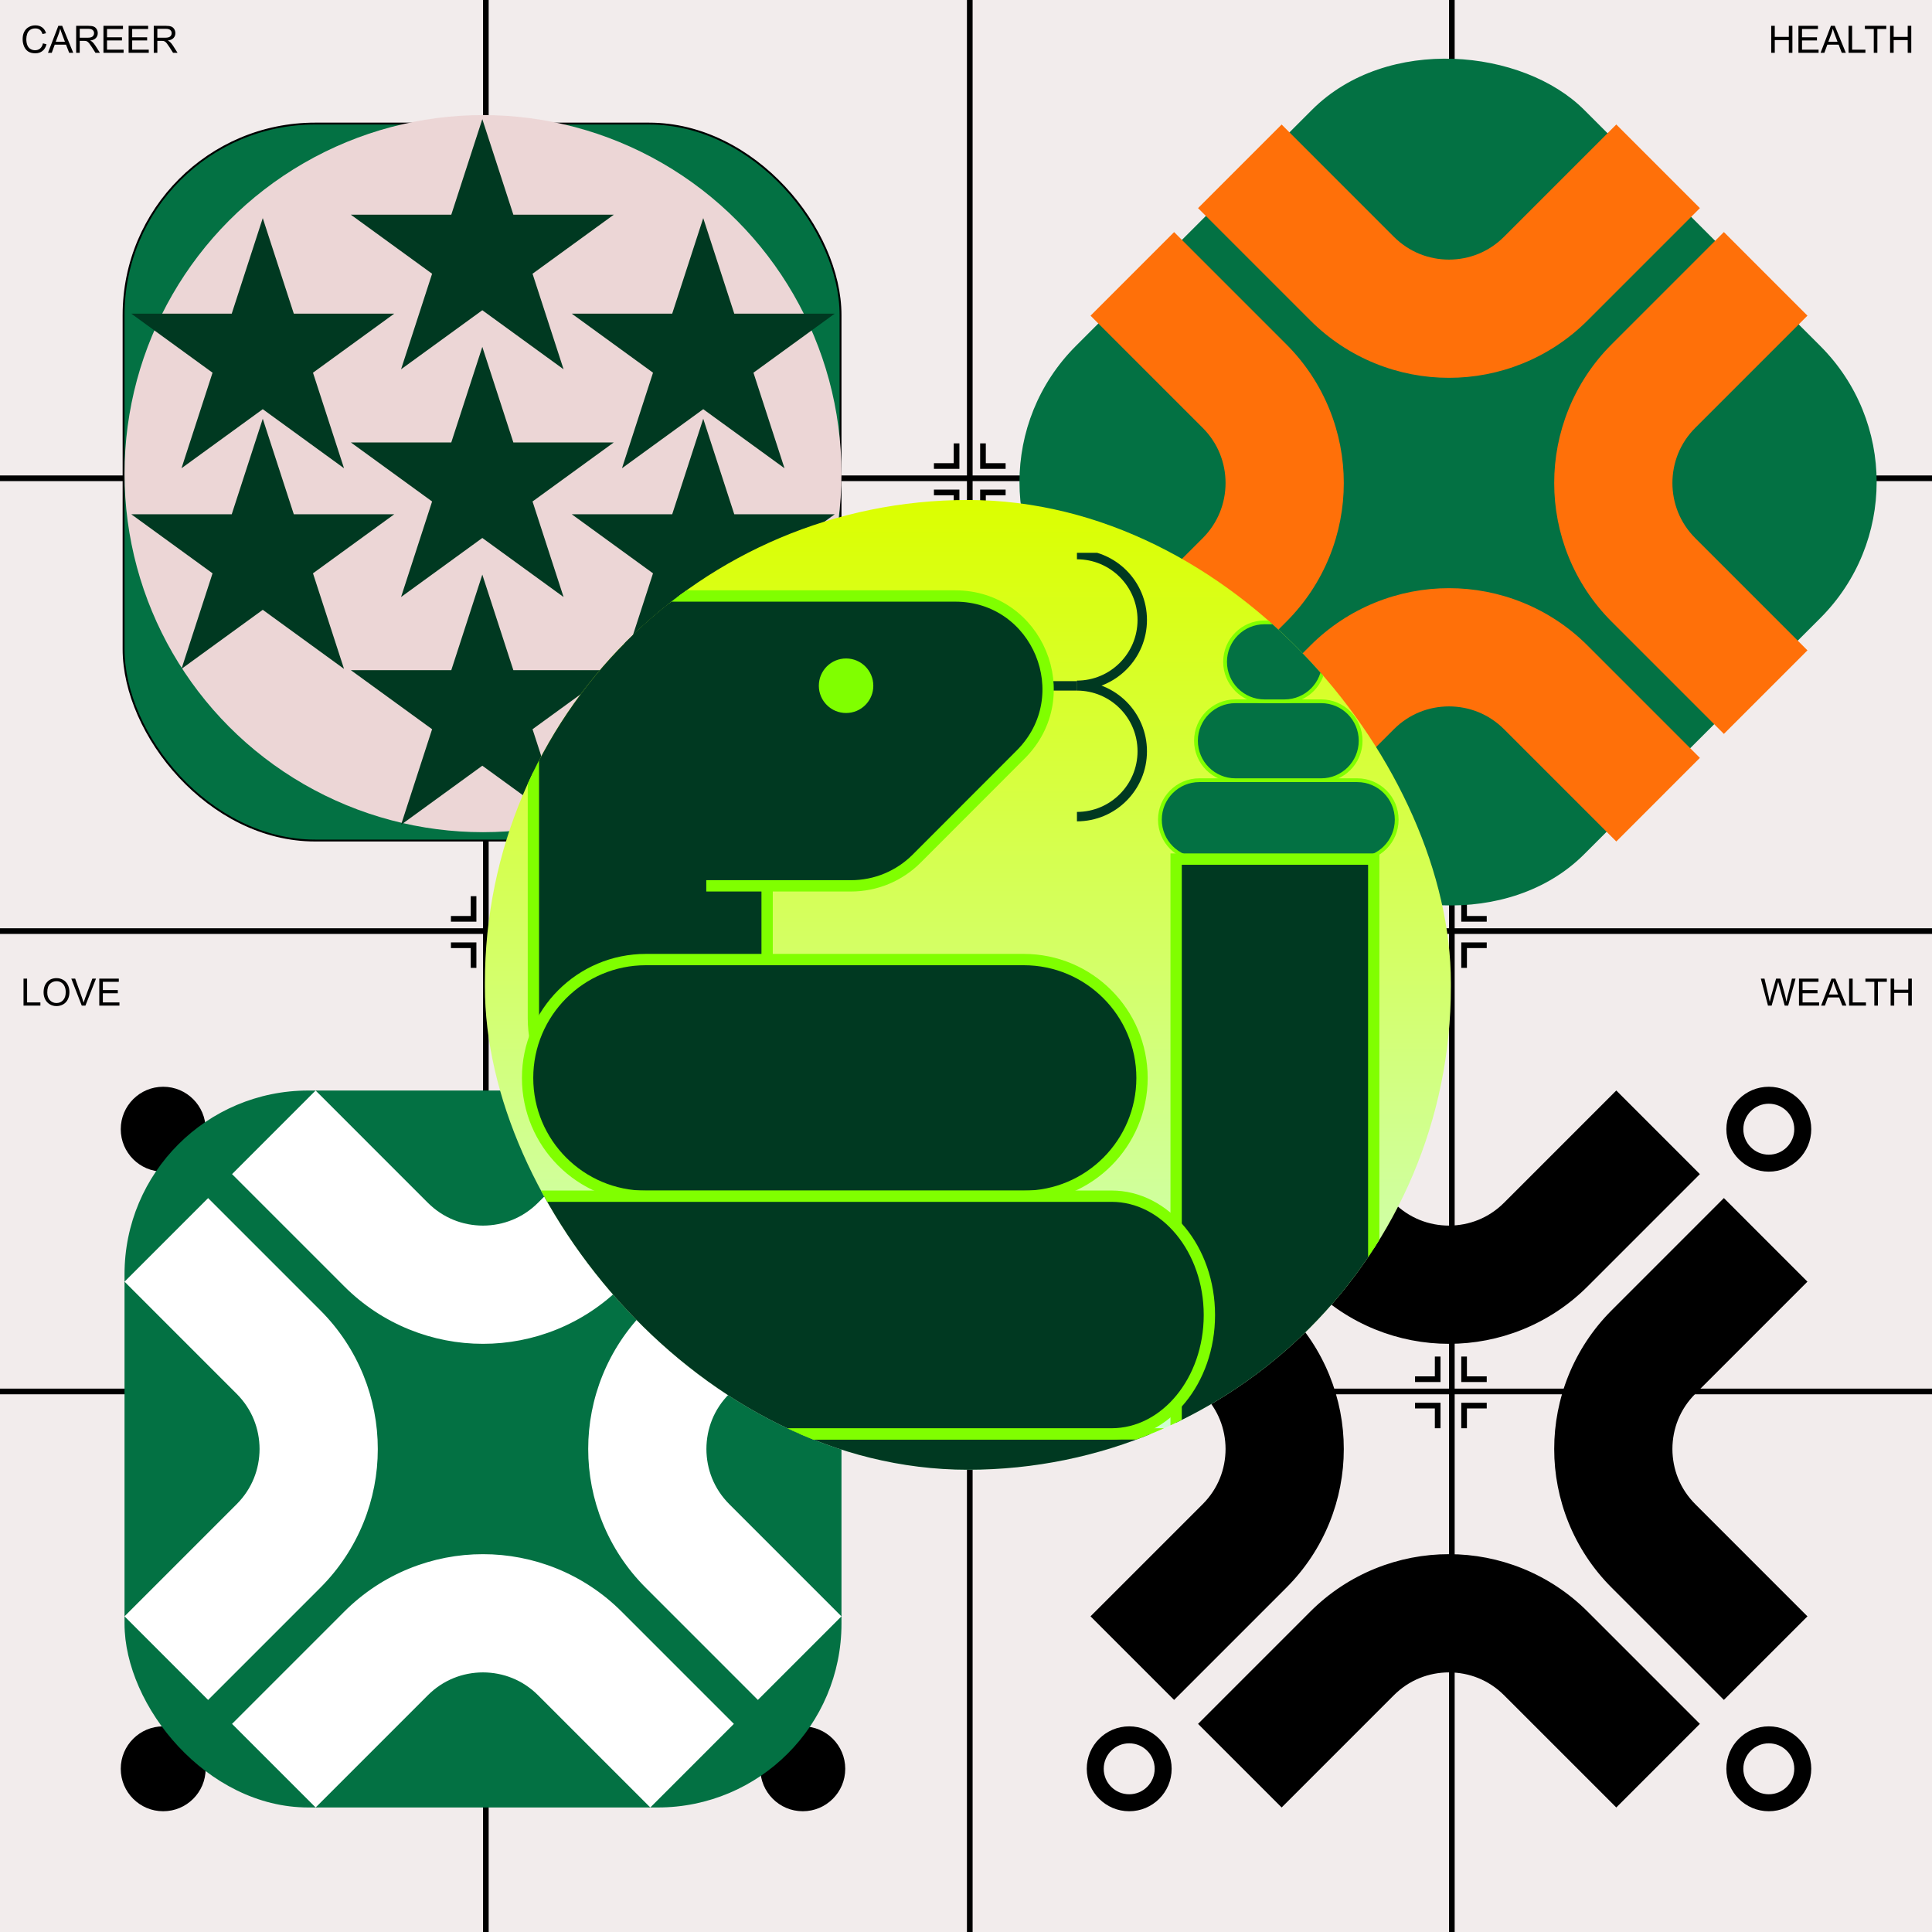
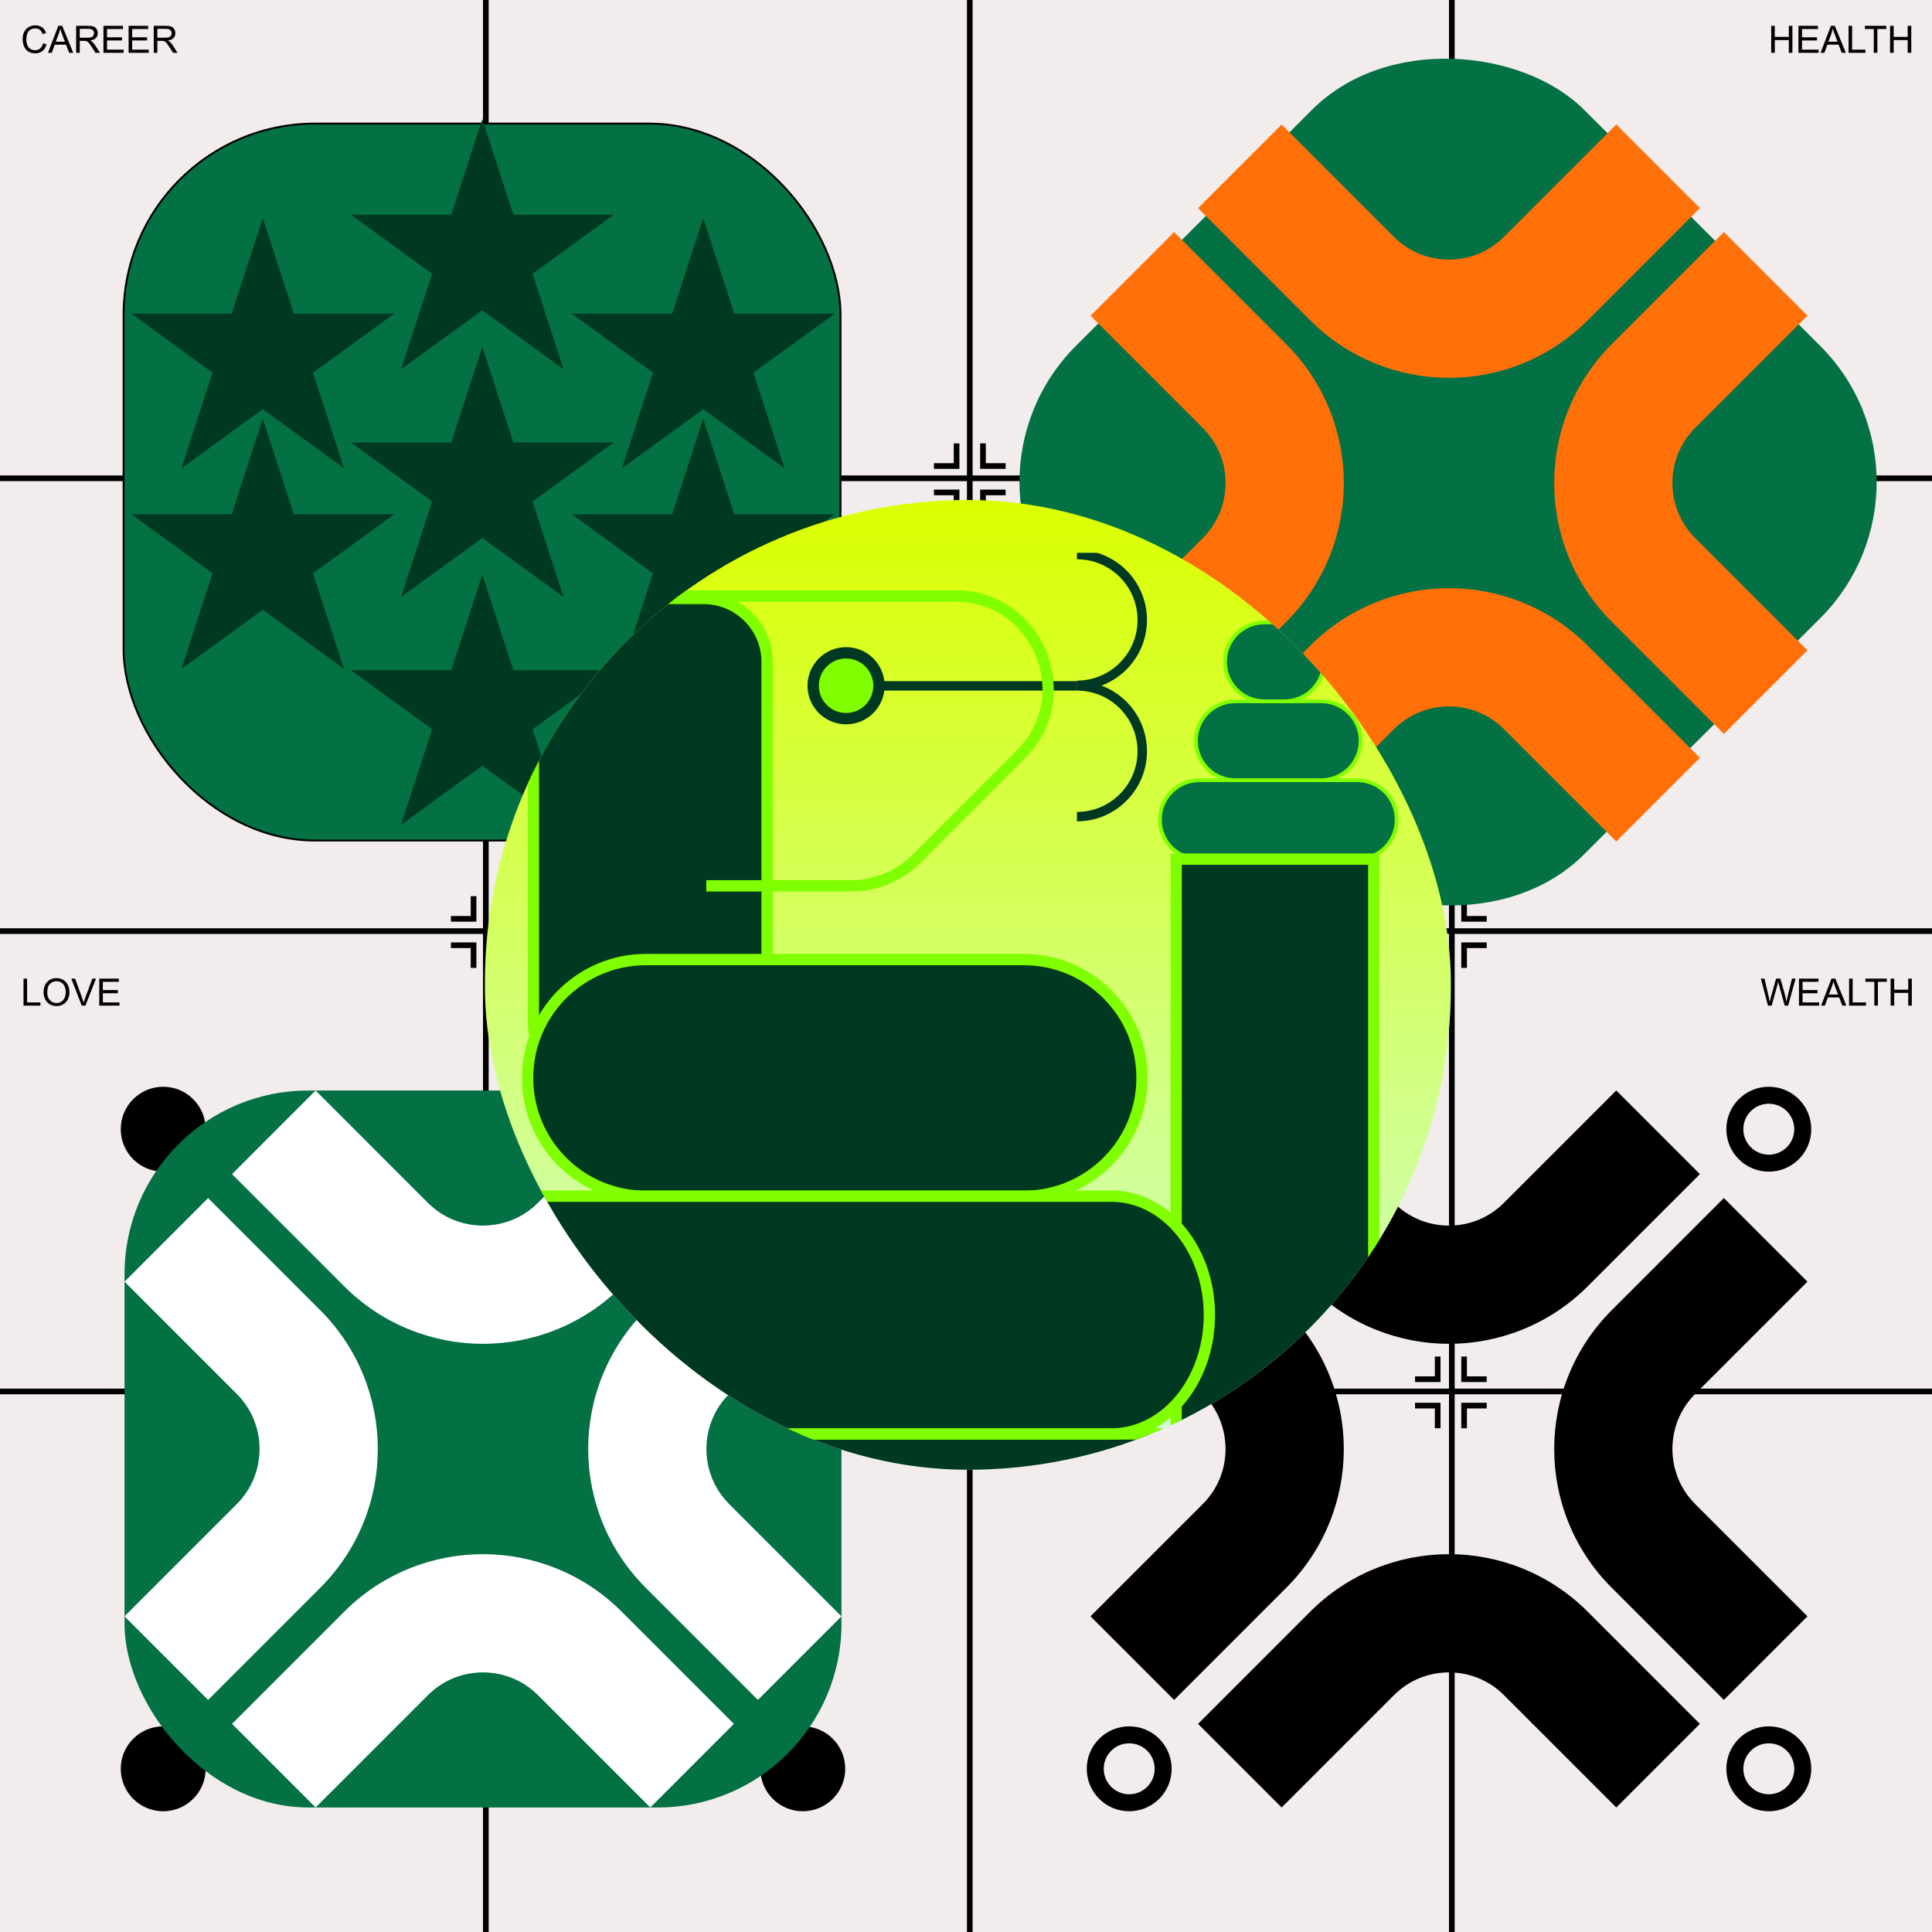
<svg xmlns="http://www.w3.org/2000/svg" width="1024" height="1024">
  <svg width="1024" height="1024" viewBox="0 0 1024 1024" fill="none">
    <rect width="1024" height="1024" fill="#F2ECEC" />
  </svg>
  <svg width="1024" height="1024" viewBox="0 0 1024 1024" fill="none">
    <line x1="514" y1="6.55671e-08" x2="514" y2="1024" stroke="black" stroke-width="3" />
    <line y1="493.5" x2="1024" y2="493.5" stroke="black" stroke-width="3" />
    <line y1="737.5" x2="1024" y2="737.5" stroke="black" stroke-width="3" />
    <line y1="253.5" x2="1024" y2="253.5" stroke="black" stroke-width="3" />
    <line x1="257.5" y1="6.55671e-08" x2="257.5" y2="1024" stroke="black" stroke-width="3" />
    <line x1="769.5" y1="6.55671e-08" x2="769.5" y2="1024" stroke="black" stroke-width="3" />
    <path d="M251 235V247H239" stroke="black" stroke-width="3" />
    <path d="M265 273L265 261L277 261" stroke="black" stroke-width="3" />
    <path d="M277 247L265 247L265 235" stroke="black" stroke-width="3" />
    <path d="M239 261L251 261L251 273" stroke="black" stroke-width="3" />
    <path d="M507 235V247H495" stroke="black" stroke-width="3" />
    <path d="M521 273L521 261L533 261" stroke="black" stroke-width="3" />
    <path d="M533 247L521 247L521 235" stroke="black" stroke-width="3" />
    <path d="M495 261L507 261L507 273" stroke="black" stroke-width="3" />
    <path d="M507 475V487H495" stroke="black" stroke-width="3" />
    <path d="M521 513L521 501L533 501" stroke="black" stroke-width="3" />
    <path d="M533 487L521 487L521 475" stroke="black" stroke-width="3" />
    <path d="M495 501L507 501L507 513" stroke="black" stroke-width="3" />
    <path d="M251 475V487H239" stroke="black" stroke-width="3" />
    <path d="M265 513L265 501L277 501" stroke="black" stroke-width="3" />
    <path d="M277 487L265 487L265 475" stroke="black" stroke-width="3" />
    <path d="M239 501L251 501L251 513" stroke="black" stroke-width="3" />
    <path d="M507 719V731H495" stroke="black" stroke-width="3" />
    <path d="M521 757L521 745L533 745" stroke="black" stroke-width="3" />
    <path d="M533 731L521 731L521 719" stroke="black" stroke-width="3" />
    <path d="M495 745L507 745L507 757" stroke="black" stroke-width="3" />
    <path d="M251 719V731H239" stroke="black" stroke-width="3" />
    <path d="M265 757L265 745L277 745" stroke="black" stroke-width="3" />
    <path d="M277 731L265 731L265 719" stroke="black" stroke-width="3" />
    <path d="M239 745L251 745L251 757" stroke="black" stroke-width="3" />
    <path d="M762 719V731H750" stroke="black" stroke-width="3" />
    <path d="M776 757L776 745L788 745" stroke="black" stroke-width="3" />
    <path d="M788 731L776 731L776 719" stroke="black" stroke-width="3" />
    <path d="M750 745L762 745L762 757" stroke="black" stroke-width="3" />
    <path d="M763 235V247H751" stroke="black" stroke-width="3" />
    <path d="M777 273L777 261L789 261" stroke="black" stroke-width="3" />
    <path d="M789 247L777 247L777 235" stroke="black" stroke-width="3" />
    <path d="M751 261L763 261L763 273" stroke="black" stroke-width="3" />
    <path d="M762 475V487H750" stroke="black" stroke-width="3" />
    <path d="M776 513L776 501L788 501" stroke="black" stroke-width="3" />
    <path d="M788 487L776 487L776 475" stroke="black" stroke-width="3" />
    <path d="M750 501L762 501L762 513" stroke="black" stroke-width="3" />
    <path d="M22.758 22.98L24.652 23.459C24.255 25.015 23.539 26.203 22.504 27.023C21.475 27.837 20.215 28.244 18.725 28.244C17.182 28.244 15.925 27.932 14.955 27.307C13.992 26.675 13.256 25.764 12.748 24.572C12.247 23.381 11.996 22.102 11.996 20.734C11.996 19.244 12.279 17.945 12.846 16.838C13.419 15.725 14.229 14.882 15.277 14.309C16.332 13.729 17.491 13.44 18.754 13.44C20.186 13.44 21.391 13.804 22.367 14.533C23.344 15.262 24.024 16.288 24.408 17.609L22.543 18.049C22.211 17.007 21.729 16.249 21.098 15.773C20.466 15.298 19.672 15.06 18.715 15.06C17.615 15.06 16.693 15.324 15.951 15.852C15.216 16.379 14.698 17.088 14.398 17.98C14.099 18.866 13.949 19.781 13.949 20.725C13.949 21.942 14.125 23.006 14.477 23.918C14.835 24.823 15.388 25.5 16.137 25.949C16.885 26.398 17.696 26.623 18.568 26.623C19.63 26.623 20.528 26.317 21.264 25.705C21.999 25.093 22.497 24.185 22.758 22.98ZM25.424 28L30.922 13.684H32.963L38.822 28H36.664L34.994 23.664H29.008L27.436 28H25.424ZM29.555 22.121H34.408L32.914 18.156C32.458 16.952 32.12 15.962 31.898 15.188C31.716 16.105 31.459 17.017 31.127 17.922L29.555 22.121ZM40.365 28V13.684H46.713C47.989 13.684 48.959 13.814 49.623 14.074C50.287 14.328 50.818 14.781 51.215 15.432C51.612 16.083 51.81 16.802 51.81 17.59C51.81 18.605 51.482 19.462 50.824 20.158C50.167 20.855 49.151 21.297 47.777 21.486C48.279 21.727 48.66 21.965 48.92 22.199C49.473 22.707 49.997 23.342 50.492 24.104L52.982 28H50.6L48.705 25.021C48.152 24.162 47.696 23.505 47.338 23.049C46.98 22.593 46.658 22.274 46.371 22.092C46.091 21.91 45.805 21.783 45.512 21.711C45.297 21.665 44.945 21.643 44.457 21.643H42.26V28H40.365ZM42.26 20.002H46.332C47.198 20.002 47.875 19.914 48.363 19.738C48.852 19.556 49.223 19.27 49.477 18.879C49.73 18.482 49.857 18.052 49.857 17.59C49.857 16.913 49.61 16.356 49.115 15.92C48.627 15.484 47.852 15.266 46.791 15.266H42.26V20.002ZM54.828 28V13.684H65.18V15.373H56.723V19.758H64.643V21.438H56.723V26.311H65.512V28H54.828ZM68.168 28V13.684H78.519V15.373H70.062V19.758H77.982V21.438H70.062V26.311H78.852V28H68.168ZM81.498 28V13.684H87.846C89.122 13.684 90.092 13.814 90.756 14.074C91.42 14.328 91.951 14.781 92.348 15.432C92.745 16.083 92.943 16.802 92.943 17.59C92.943 18.605 92.615 19.462 91.957 20.158C91.299 20.855 90.284 21.297 88.91 21.486C89.412 21.727 89.792 21.965 90.053 22.199C90.606 22.707 91.13 23.342 91.625 24.104L94.115 28H91.732L89.838 25.021C89.284 24.162 88.829 23.505 88.471 23.049C88.113 22.593 87.79 22.274 87.504 22.092C87.224 21.91 86.938 21.783 86.644 21.711C86.43 21.665 86.078 21.643 85.59 21.643H83.393V28H81.498ZM83.393 20.002H87.465C88.331 20.002 89.008 19.914 89.496 19.738C89.984 19.556 90.356 19.27 90.609 18.879C90.863 18.482 90.99 18.052 90.99 17.59C90.99 16.913 90.743 16.356 90.248 15.92C89.76 15.484 88.985 15.266 87.924 15.266H83.393V20.002Z" fill="black" />
    <path d="M12.465 533V518.684H14.359V531.311H21.41V533H12.465ZM23.1 526.027C23.1 523.651 23.738 521.792 25.014 520.451C26.29 519.104 27.937 518.43 29.955 518.43C31.277 518.43 32.468 518.745 33.529 519.377C34.59 520.008 35.398 520.891 35.951 522.023C36.511 523.15 36.791 524.429 36.791 525.861C36.791 527.313 36.498 528.612 35.912 529.758C35.326 530.904 34.496 531.773 33.422 532.365C32.348 532.951 31.189 533.244 29.945 533.244C28.598 533.244 27.393 532.919 26.332 532.268C25.271 531.617 24.467 530.728 23.92 529.602C23.373 528.475 23.1 527.284 23.1 526.027ZM25.053 526.057C25.053 527.782 25.515 529.143 26.439 530.139C27.37 531.128 28.536 531.623 29.936 531.623C31.361 531.623 32.533 531.122 33.451 530.119C34.376 529.117 34.838 527.694 34.838 525.852C34.838 524.686 34.639 523.671 34.242 522.805C33.852 521.932 33.275 521.258 32.514 520.783C31.759 520.301 30.909 520.061 29.965 520.061C28.624 520.061 27.468 520.523 26.498 521.447C25.535 522.365 25.053 523.902 25.053 526.057ZM43.334 533L37.787 518.684H39.838L43.559 529.084C43.858 529.917 44.109 530.699 44.31 531.428C44.532 530.646 44.789 529.865 45.082 529.084L48.949 518.684H50.883L45.277 533H43.334ZM52.621 533V518.684H62.973V520.373H54.516V524.758H62.435V526.438H54.516V531.311H63.305V533H52.621Z" fill="black" />
    <path d="M937.073 533L933.274 518.684H935.218L937.395 528.068C937.63 529.051 937.832 530.028 938.001 530.998C938.365 529.468 938.58 528.586 938.645 528.352L941.37 518.684H943.655L945.706 525.93C946.22 527.727 946.591 529.416 946.819 530.998C947.001 530.093 947.239 529.055 947.532 527.883L949.778 518.684H951.682L947.757 533H945.93L942.913 522.092C942.659 521.18 942.509 520.62 942.464 520.412C942.314 521.07 942.174 521.63 942.044 522.092L939.007 533H937.073ZM953.499 533V518.684H963.85V520.373H955.393V524.758H963.313V526.438H955.393V531.311H964.182V533H953.499ZM965.227 533L970.725 518.684H972.766L978.626 533H976.468L974.798 528.664H968.811L967.239 533H965.227ZM969.358 527.121H974.212L972.718 523.156C972.262 521.952 971.923 520.962 971.702 520.188C971.52 521.105 971.262 522.017 970.93 522.922L969.358 527.121ZM980.061 533V518.684H981.956V531.311H989.007V533H980.061ZM993.43 533V520.373H988.714V518.684H1000.06V520.373H995.325V533H993.43ZM1002.07 533V518.684H1003.97V524.562H1011.41V518.684H1013.3V533H1011.41V526.252H1003.97V533H1002.07Z" fill="black" />
    <path d="M938.776 28V13.684H940.671V19.562H948.112V13.684H950.007V28H948.112V21.252H940.671V28H938.776ZM953.21 28V13.684H963.561V15.373H955.104V19.758H963.024V21.438H955.104V26.311H963.893V28H953.21ZM964.938 28L970.436 13.684H972.477L978.337 28H976.179L974.509 23.664H968.522L966.95 28H964.938ZM969.069 22.121H973.923L972.429 18.156C971.973 16.952 971.634 15.962 971.413 15.188C971.231 16.105 970.973 17.017 970.641 17.922L969.069 22.121ZM979.772 28V13.684H981.667V26.311H988.718V28H979.772ZM993.141 28V15.373H988.425V13.684H999.772V15.373H995.036V28H993.141ZM1001.78 28V13.684H1003.68V19.562H1011.12V13.684H1013.01V28H1011.12V21.252H1003.68V28H1001.78Z" fill="black" />
  </svg>
  <svg width="1024" height="1024" viewBox="0 0 1024 1024" fill="none">
    <rect x="65.5" y="65.5" width="380" height="380" rx="101.5" fill="#037143" stroke="black" />
    <rect width="512" height="512" />
-     <ellipse cx="256" cy="251.037" rx="190" ry="190.037" fill="#ECD6D6" />
    <g clip-path="url(#clip0_1012_28355)">
      <path d="M139.27 221.941L155.721 272.58H208.955L165.887 303.876L182.338 354.515L139.27 323.218L96.203 354.515L112.653 303.876L69.586 272.58H122.82L139.27 221.941Z" fill="#003921" />
      <path d="M255.639 183.859L272.09 234.498H325.324L282.256 265.794L298.707 316.433L255.639 285.136L212.572 316.433L229.022 265.794L185.955 234.498H239.189L255.639 183.859Z" fill="#003921" />
      <path d="M139.27 115.605L155.721 166.244H208.955L165.887 197.54L182.338 248.179L139.27 216.882L96.203 248.179L112.653 197.54L69.586 166.244H122.82L139.27 115.605Z" fill="#003921" />
      <path d="M372.729 221.941L389.18 272.58H442.414L399.346 303.876L415.797 354.515L372.729 323.218L329.662 354.515L346.112 303.876L303.045 272.58H356.279L372.729 221.941Z" fill="#003921" />
      <path d="M372.729 115.605L389.18 166.244H442.414L399.346 197.54L415.797 248.179L372.729 216.882L329.662 248.179L346.112 197.54L303.045 166.244H356.279L372.729 115.605Z" fill="#003921" />
      <path d="M255.639 304.566L272.09 355.205H325.324L282.256 386.501L298.707 437.14L255.639 405.843L212.572 437.14L229.022 386.501L185.955 355.205H239.189L255.639 304.566Z" fill="#003921" />
      <path d="M255.639 63.156L272.09 113.795H325.324L282.256 145.091L298.707 195.73L255.639 164.433L212.572 195.73L229.022 145.091L185.955 113.795H239.189L255.639 63.156Z" fill="#003921" />
    </g>
    <defs>
      <rect x="66" y="63.156" width="380" height="387.978" rx="190" fill="white" />
    </defs>
  </svg>
  <svg width="1024" height="1024" viewBox="0 0 1024 1024" fill="none">
    <rect x="498.094" y="255.5" width="381" height="381" rx="102" transform="rotate(-45 498.094 255.5)" fill="#037143" />
    <path d="M856.684 66L900.974 110.311L841.488 169.802C821.267 190.043 794.493 200.286 767.983 200.251C741.49 200.286 714.698 190.043 694.477 169.802L634.991 110.311L679.281 66L738.767 125.491C746.918 133.609 757.301 137.562 767.965 137.597C778.629 137.562 789.012 133.626 797.163 125.491L856.649 66H856.684ZM957.982 344.692L898.497 285.201C890.38 277.049 886.445 266.665 886.41 256C886.445 245.318 890.38 234.934 898.497 226.799L957.982 167.308L913.693 122.996L854.207 182.488C833.968 202.711 823.726 229.505 823.762 256C823.726 282.495 833.968 309.289 854.207 329.495L913.693 388.986L958 344.692H957.982ZM679.298 446L738.784 386.509C746.936 378.374 757.301 374.438 767.983 374.403C778.647 374.438 789.029 378.374 797.181 386.509L856.667 446L900.974 401.689L841.488 342.198C821.267 321.957 794.493 311.714 767.983 311.749C741.49 311.714 714.698 321.957 694.477 342.198L634.991 401.689L679.298 446ZM578 167.308L637.486 226.799C645.603 234.951 649.538 245.335 649.573 256C649.538 266.665 645.603 277.049 637.486 285.201L578 344.692L622.307 389.004L681.793 329.512C702.032 309.289 712.274 282.513 712.239 256.018C712.274 229.522 702.032 202.728 681.793 182.505L622.307 123.014L578 167.325V167.308Z" fill="#FF7009" />
  </svg>
  <svg width="1024" height="1024" viewBox="0 0 1024 1024" fill="none">
    <circle cx="86.5" cy="598.5" r="22.5" fill="black" />
    <circle cx="86.5" cy="937.5" r="22.5" fill="black" />
    <circle cx="425.5" cy="598.5" r="22.5" fill="black" />
    <circle cx="425.5" cy="937.5" r="22.5" fill="black" />
    <rect x="66" y="578" width="380" height="380" rx="97.401" fill="#037143" />
    <path d="M344.667 578.766L388.19 622.311L329.096 681.411L329.096 681.411C308.983 701.543 282.352 711.732 255.983 711.697H255.982C229.631 711.732 202.982 701.543 182.869 681.411L182.869 681.411L123.774 622.311L167.281 578.783L226.375 637.883L226.376 637.884C234.635 646.109 245.16 650.115 255.963 650.151L255.967 650.151C266.77 650.115 277.294 646.126 285.554 637.884L285.555 637.883L344.667 578.766ZM445.208 856.701L401.693 900.203L342.599 841.103L342.598 841.103C322.468 821.005 312.281 794.354 312.316 768.001V767.999C312.281 741.646 322.468 714.995 342.599 694.88L342.599 694.88L401.693 635.78L445.199 679.307L386.105 738.407L386.105 738.408C377.88 746.651 373.891 757.177 373.856 767.998L373.856 768.002C373.891 778.806 377.88 789.331 386.104 797.592L386.105 797.593L445.208 856.701ZM226.393 898.116L226.392 898.117L167.298 957.217L123.774 913.689L182.869 854.589L182.482 854.202L182.869 854.589C202.982 834.457 229.631 824.268 255.982 824.303H255.983C282.352 824.268 308.983 834.457 329.096 854.589L329.469 854.216L329.096 854.589L388.19 913.689L344.667 957.217L285.572 898.117L285.572 898.116C277.312 889.874 266.787 885.885 255.984 885.849L255.981 885.849C245.16 885.885 234.653 889.874 226.393 898.116ZM125.878 738.407L66.792 679.316L110.307 635.797L169.401 694.897L169.401 694.897C189.532 715.012 199.72 741.663 199.685 768.017V768.018C199.72 794.372 189.532 821.005 169.401 841.12L169.401 841.12L110.307 900.22L66.783 856.692L125.878 797.593L125.879 797.592C134.103 789.331 138.091 778.806 138.127 768.002L138.127 767.998C138.091 757.194 134.103 746.669 125.879 738.408L125.878 738.407Z" fill="white" stroke="white" stroke-width="1.108" />
  </svg>
  <svg width="1024" height="1024" viewBox="0 0 1024 1024" fill="none">
    <circle cx="598.5" cy="598.5" r="18" stroke="black" stroke-width="9" />
    <circle cx="598.5" cy="937.5" r="18" stroke="black" stroke-width="9" />
    <circle cx="937.5" cy="598.5" r="18" stroke="black" stroke-width="9" />
    <circle cx="937.5" cy="937.5" r="18" stroke="black" stroke-width="9" />
    <path d="M856.667 578.766L900.19 622.311L841.096 681.411L841.096 681.411C820.983 701.543 794.352 711.732 767.983 711.697H767.982C741.631 711.732 714.982 701.543 694.869 681.411L694.869 681.411L635.774 622.311L679.281 578.783L738.375 637.883L738.376 637.884C746.635 646.109 757.16 650.115 767.963 650.151L767.967 650.151C778.77 650.115 789.294 646.126 797.554 637.884L797.555 637.883L856.667 578.766ZM957.208 856.701L913.693 900.203L854.599 841.103L854.598 841.103C834.468 821.005 824.281 794.354 824.316 768.001V767.999C824.281 741.646 834.468 714.995 854.599 694.88L854.599 694.88L913.693 635.78L957.199 679.307L898.105 738.407L898.105 738.408C889.88 746.651 885.891 757.177 885.856 767.998L885.856 768.002C885.891 778.806 889.88 789.331 898.104 797.592L898.105 797.593L957.208 856.701ZM738.393 898.116L738.392 898.117L679.298 957.217L635.774 913.689L694.869 854.589L694.482 854.202L694.869 854.589C714.982 834.457 741.631 824.268 767.982 824.303H767.983C794.352 824.268 820.983 834.457 841.096 854.589L841.469 854.216L841.096 854.589L900.19 913.689L856.667 957.217L797.572 898.117L797.572 898.116C789.312 889.874 778.787 885.885 767.984 885.849L767.981 885.849C757.16 885.885 746.653 889.874 738.393 898.116ZM637.878 738.407L578.792 679.316L622.307 635.797L681.401 694.897L681.401 694.897C701.532 715.012 711.72 741.663 711.685 768.017V768.018C711.72 794.372 701.532 821.005 681.401 841.12L681.401 841.12L622.307 900.22L578.783 856.692L637.878 797.593L637.879 797.592C646.103 789.331 650.091 778.806 650.127 768.002L650.127 767.998C650.091 757.194 646.103 746.669 637.879 738.408L637.878 738.407Z" fill="black" stroke="black" stroke-width="1.108" />
  </svg>
  <svg width="1024" height="1024" viewBox="0 0 1024 1024" fill="none">
    <g filter="url(#filter0_d_1017_303468)">
      <g clip-path="url(#clip0_1017_303468)">
        <rect x="256" y="255" width="512" height="514" rx="256" fill="url(#paint0_linear_1017_303468)" />
        <g clip-path="url(#clip1_1017_303468)">
          <path d="M718.387 403.527H634.665C623.129 403.527 613.776 412.889 613.776 424.437V424.455C613.776 436.003 623.129 445.364 634.665 445.364H718.387C729.924 445.364 739.276 436.003 739.276 424.455V424.437C739.276 412.889 729.924 403.527 718.387 403.527Z" fill="#037143" stroke="#80FF00" stroke-width="2" stroke-miterlimit="10" />
          <path d="M699.271 361.689H653.782C642.246 361.689 632.894 371.051 632.894 382.599V382.617C632.894 394.165 642.246 403.527 653.782 403.527H699.271C710.807 403.527 720.16 394.165 720.16 382.617V382.599C720.16 371.051 710.807 361.689 699.271 361.689Z" fill="#037143" stroke="#80FF00" stroke-width="2" stroke-miterlimit="10" />
          <path d="M679.818 319.871H669.206C657.67 319.871 648.317 329.232 648.317 340.78V340.799C648.317 352.347 657.67 361.708 669.206 361.708H679.818C691.355 361.708 700.707 352.347 700.707 340.799V340.78C700.707 329.232 691.355 319.871 679.818 319.871Z" fill="#037143" stroke="#80FF00" stroke-width="2" stroke-miterlimit="10" />
          <path d="M569.802 283.934C588.918 283.934 604.417 299.447 604.417 318.583C604.417 337.719 588.918 353.233 569.802 353.233" stroke="#003921" stroke-width="5" stroke-miterlimit="10" />
          <path d="M569.802 353.531C588.918 353.531 604.417 369.045 604.417 388.181C604.417 407.316 588.918 422.83 569.802 422.83" stroke="#003921" stroke-width="5" stroke-miterlimit="10" />
          <path d="M569.802 353.531H467" stroke="#003921" stroke-width="5" stroke-miterlimit="10" />
          <path d="M315.379 307.195H371.927C390.503 307.195 405.591 322.298 405.591 340.893V529.673C405.591 563.893 377.839 591.672 343.653 591.672C309.466 591.672 281.714 563.893 281.714 529.673V340.893C281.714 322.298 296.803 307.195 315.379 307.195Z" fill="#003921" stroke="#80FF00" stroke-width="6" stroke-miterlimit="10" />
          <path d="M541.61 498.588H341.321C306.702 498.588 278.637 526.68 278.637 561.334C278.637 595.988 306.702 624.08 341.321 624.08H541.61C576.23 624.08 604.295 595.988 604.295 561.334C604.295 526.68 576.23 498.588 541.61 498.588Z" fill="#003921" stroke="#80FF00" stroke-width="6" stroke-miterlimit="10" />
          <path d="M727.117 445.346H622.375V875.049H727.117V445.346Z" fill="#003921" stroke="#80FF00" stroke-width="6" stroke-miterlimit="10" />
          <path d="M653.218 750H122.782C94.736 750 72 777.982 72 812.5C72 847.018 94.736 875 122.782 875H653.218C681.264 875 704 847.018 704 812.5C704 777.982 681.264 750 653.218 750Z" fill="#003921" stroke="#80FF00" stroke-width="6" stroke-miterlimit="10" />
          <path d="M588.118 624H242.882C214.228 624 191 652.206 191 687C191 721.794 214.228 750 242.882 750H588.118C616.772 750 640 721.794 640 687C640 652.206 616.772 624 588.118 624Z" fill="#003921" stroke="#80FF00" stroke-width="6" stroke-miterlimit="10" />
-           <path d="M321.552 305.889H505.297C549.07 305.889 570.985 358.852 540.043 389.843L484.838 445.103C475.624 454.325 463.128 459.515 450.092 459.515H373.344" fill="#003921" />
          <path d="M321.552 305.889H505.297C549.07 305.889 570.985 358.852 540.043 389.843L484.838 445.103C475.624 454.325 463.128 459.515 450.092 459.515H373.344" stroke="#80FF00" stroke-width="6" stroke-miterlimit="10" />
          <path d="M447.438 370.911C457.069 370.911 464.877 363.096 464.877 353.455C464.877 343.815 457.069 336 447.438 336C437.807 336 430 343.815 430 353.455C430 363.096 437.807 370.911 447.438 370.911Z" fill="#80FF00" stroke="#003921" stroke-width="6" stroke-miterlimit="10" />
        </g>
      </g>
    </g>
    <defs>
      <filter id="filter0_d_1017_303468" x="210" y="218" width="606" height="608" filterUnits="userSpaceOnUse" color-interpolation-filters="sRGB">
        <feFlood flood-opacity="0" result="BackgroundImageFix" />
        <feColorMatrix in="SourceAlpha" type="matrix" values="0 0 0 0 0 0 0 0 0 0 0 0 0 0 0 0 0 0 127 0" result="hardAlpha" />
        <feMorphology radius="17" operator="dilate" in="SourceAlpha" result="effect1_dropShadow_1017_303468" />
        <feOffset dx="1" dy="10" />
        <feGaussianBlur stdDeviation="15" />
        <feComposite in2="hardAlpha" operator="out" />
        <feColorMatrix type="matrix" values="0 0 0 0 0 0 0 0 0 0 0 0 0 0 0 0 0 0 0.25 0" />
        <feBlend mode="normal" in2="BackgroundImageFix" result="effect1_dropShadow_1017_303468" />
        <feBlend mode="normal" in="SourceGraphic" in2="effect1_dropShadow_1017_303468" result="shape" />
      </filter>
      <linearGradient id="paint0_linear_1017_303468" x1="512" y1="255" x2="512" y2="769" gradientUnits="userSpaceOnUse">
        <stop stop-color="#DBFF00" />
        <stop offset="1" stop-color="#CCFFD9" />
      </linearGradient>
      <clipPath id="clip0_1017_303468">
        <rect x="256" y="255" width="512" height="514" rx="256" fill="white" />
      </clipPath>
      <clipPath id="clip1_1017_303468">
        <rect width="782" height="593" fill="white" transform="translate(71 283)" />
      </clipPath>
    </defs>
  </svg>
</svg>